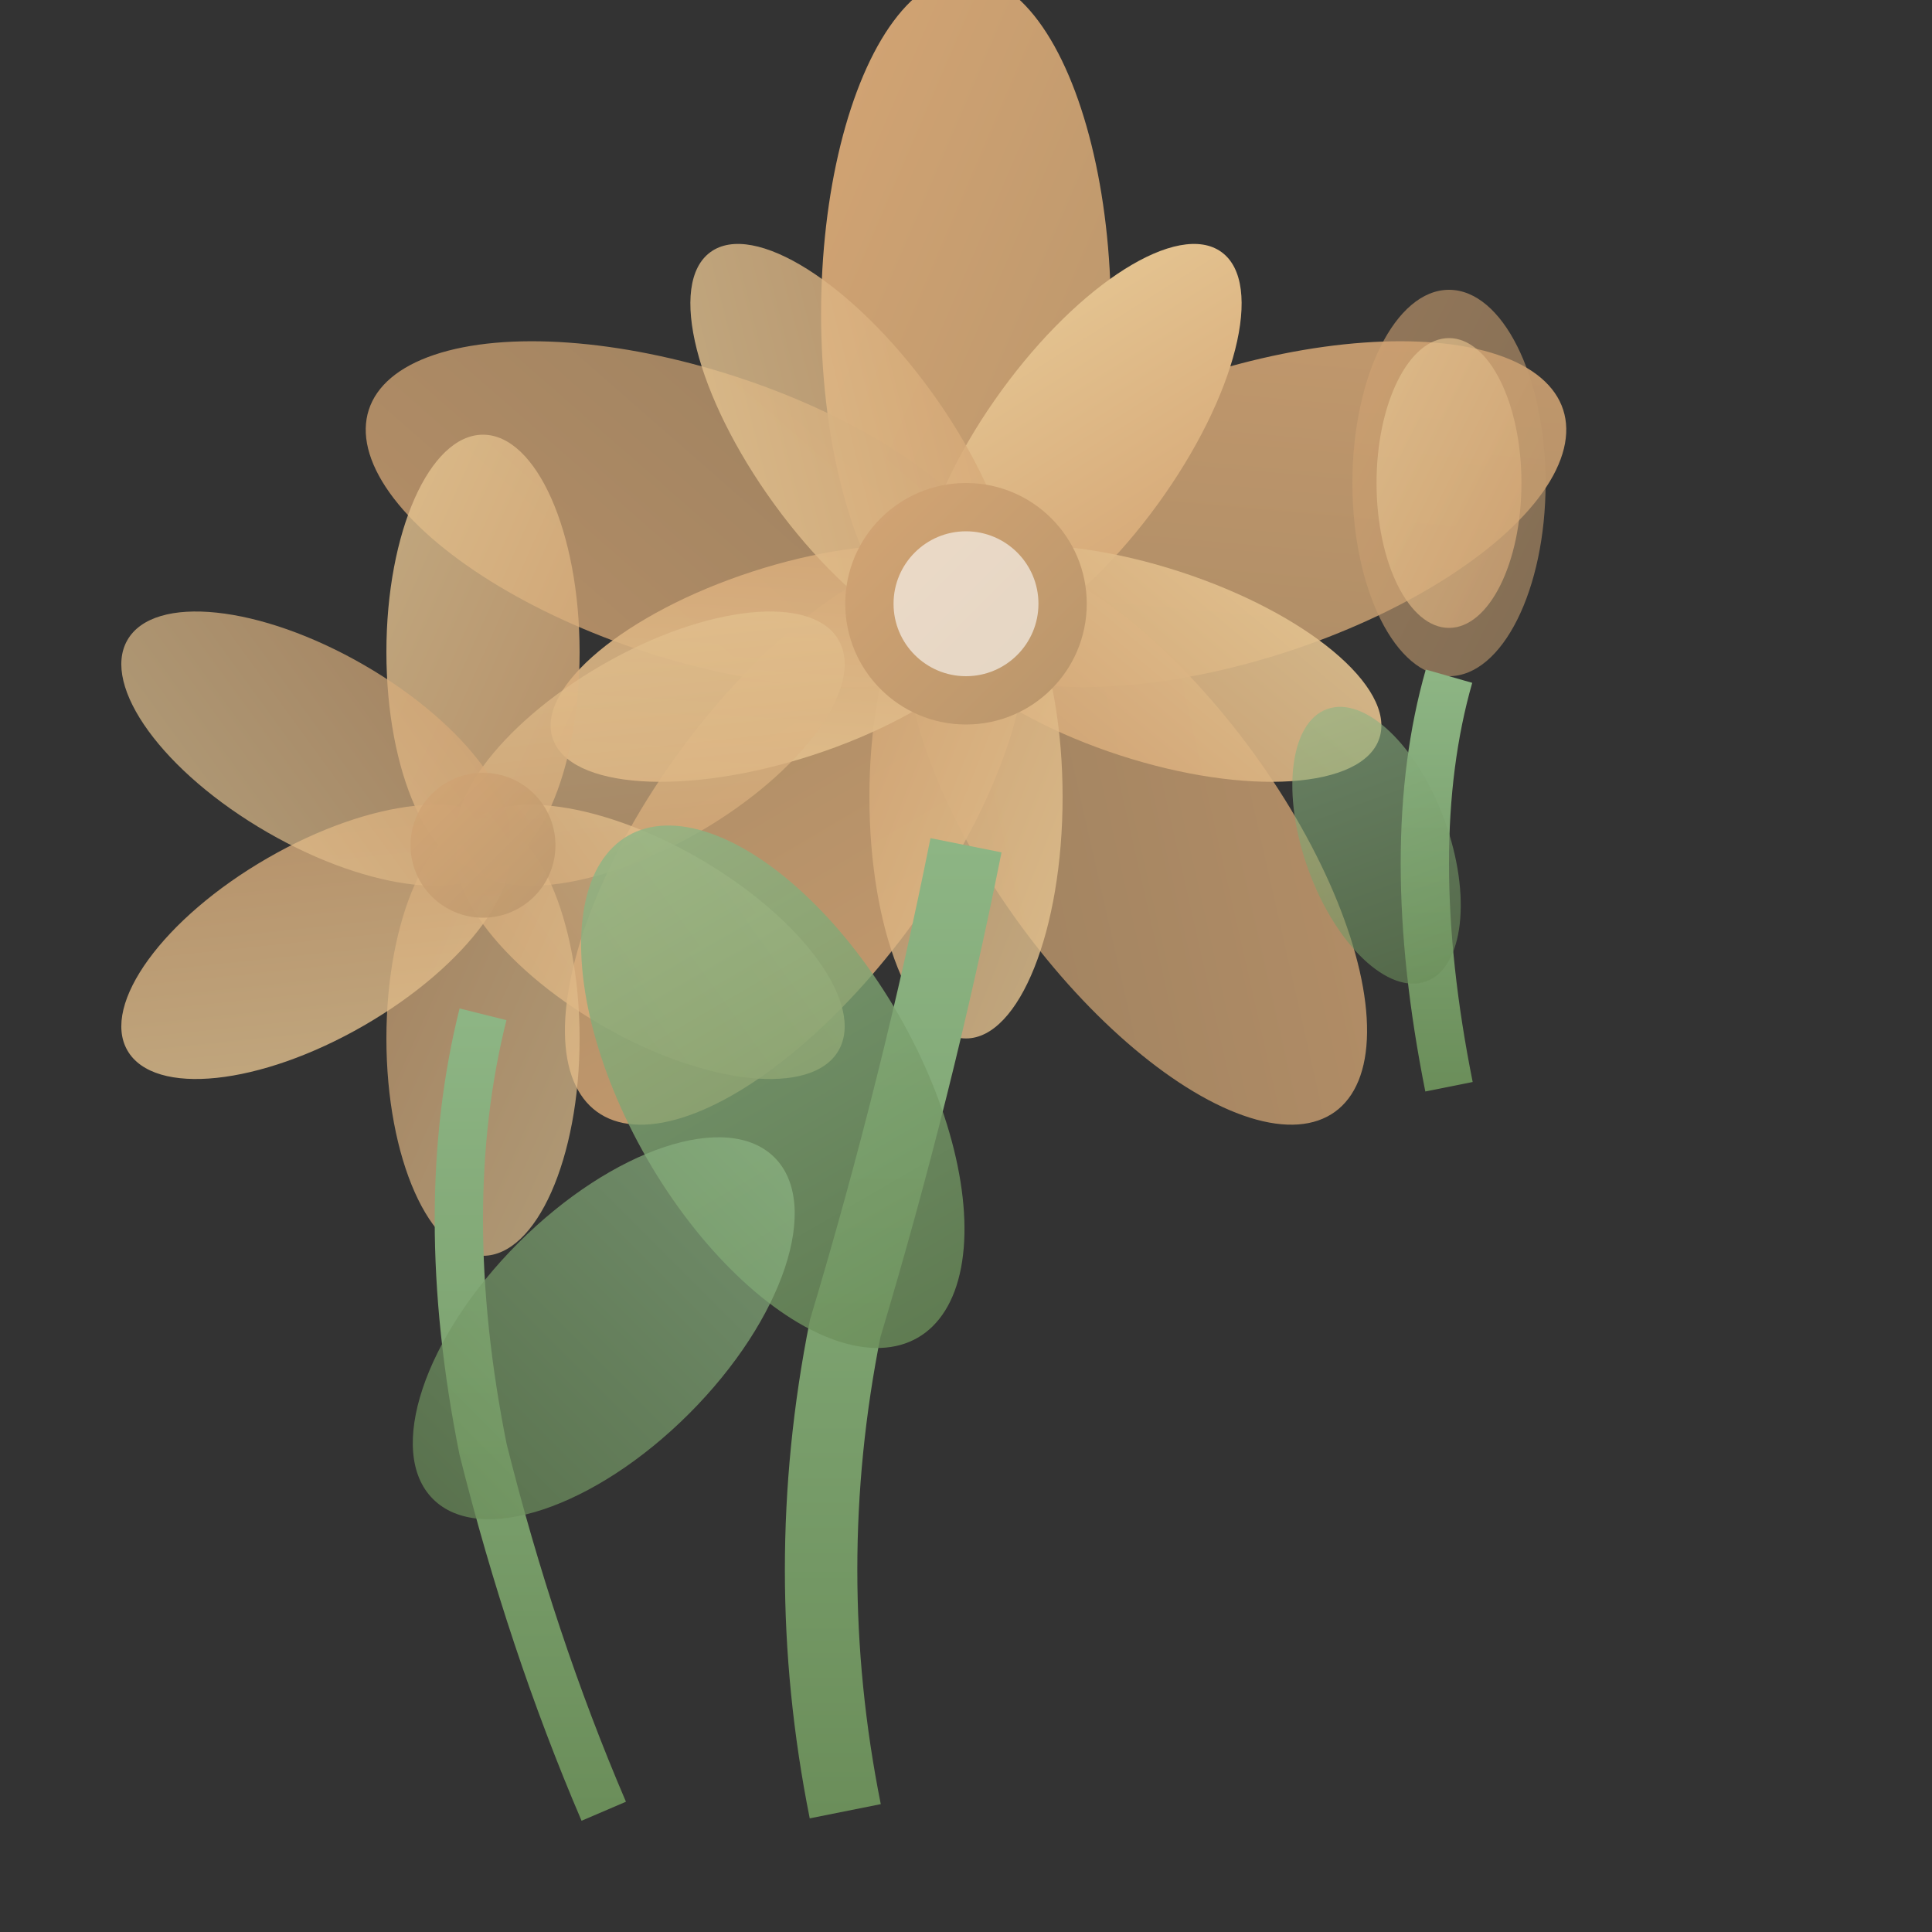
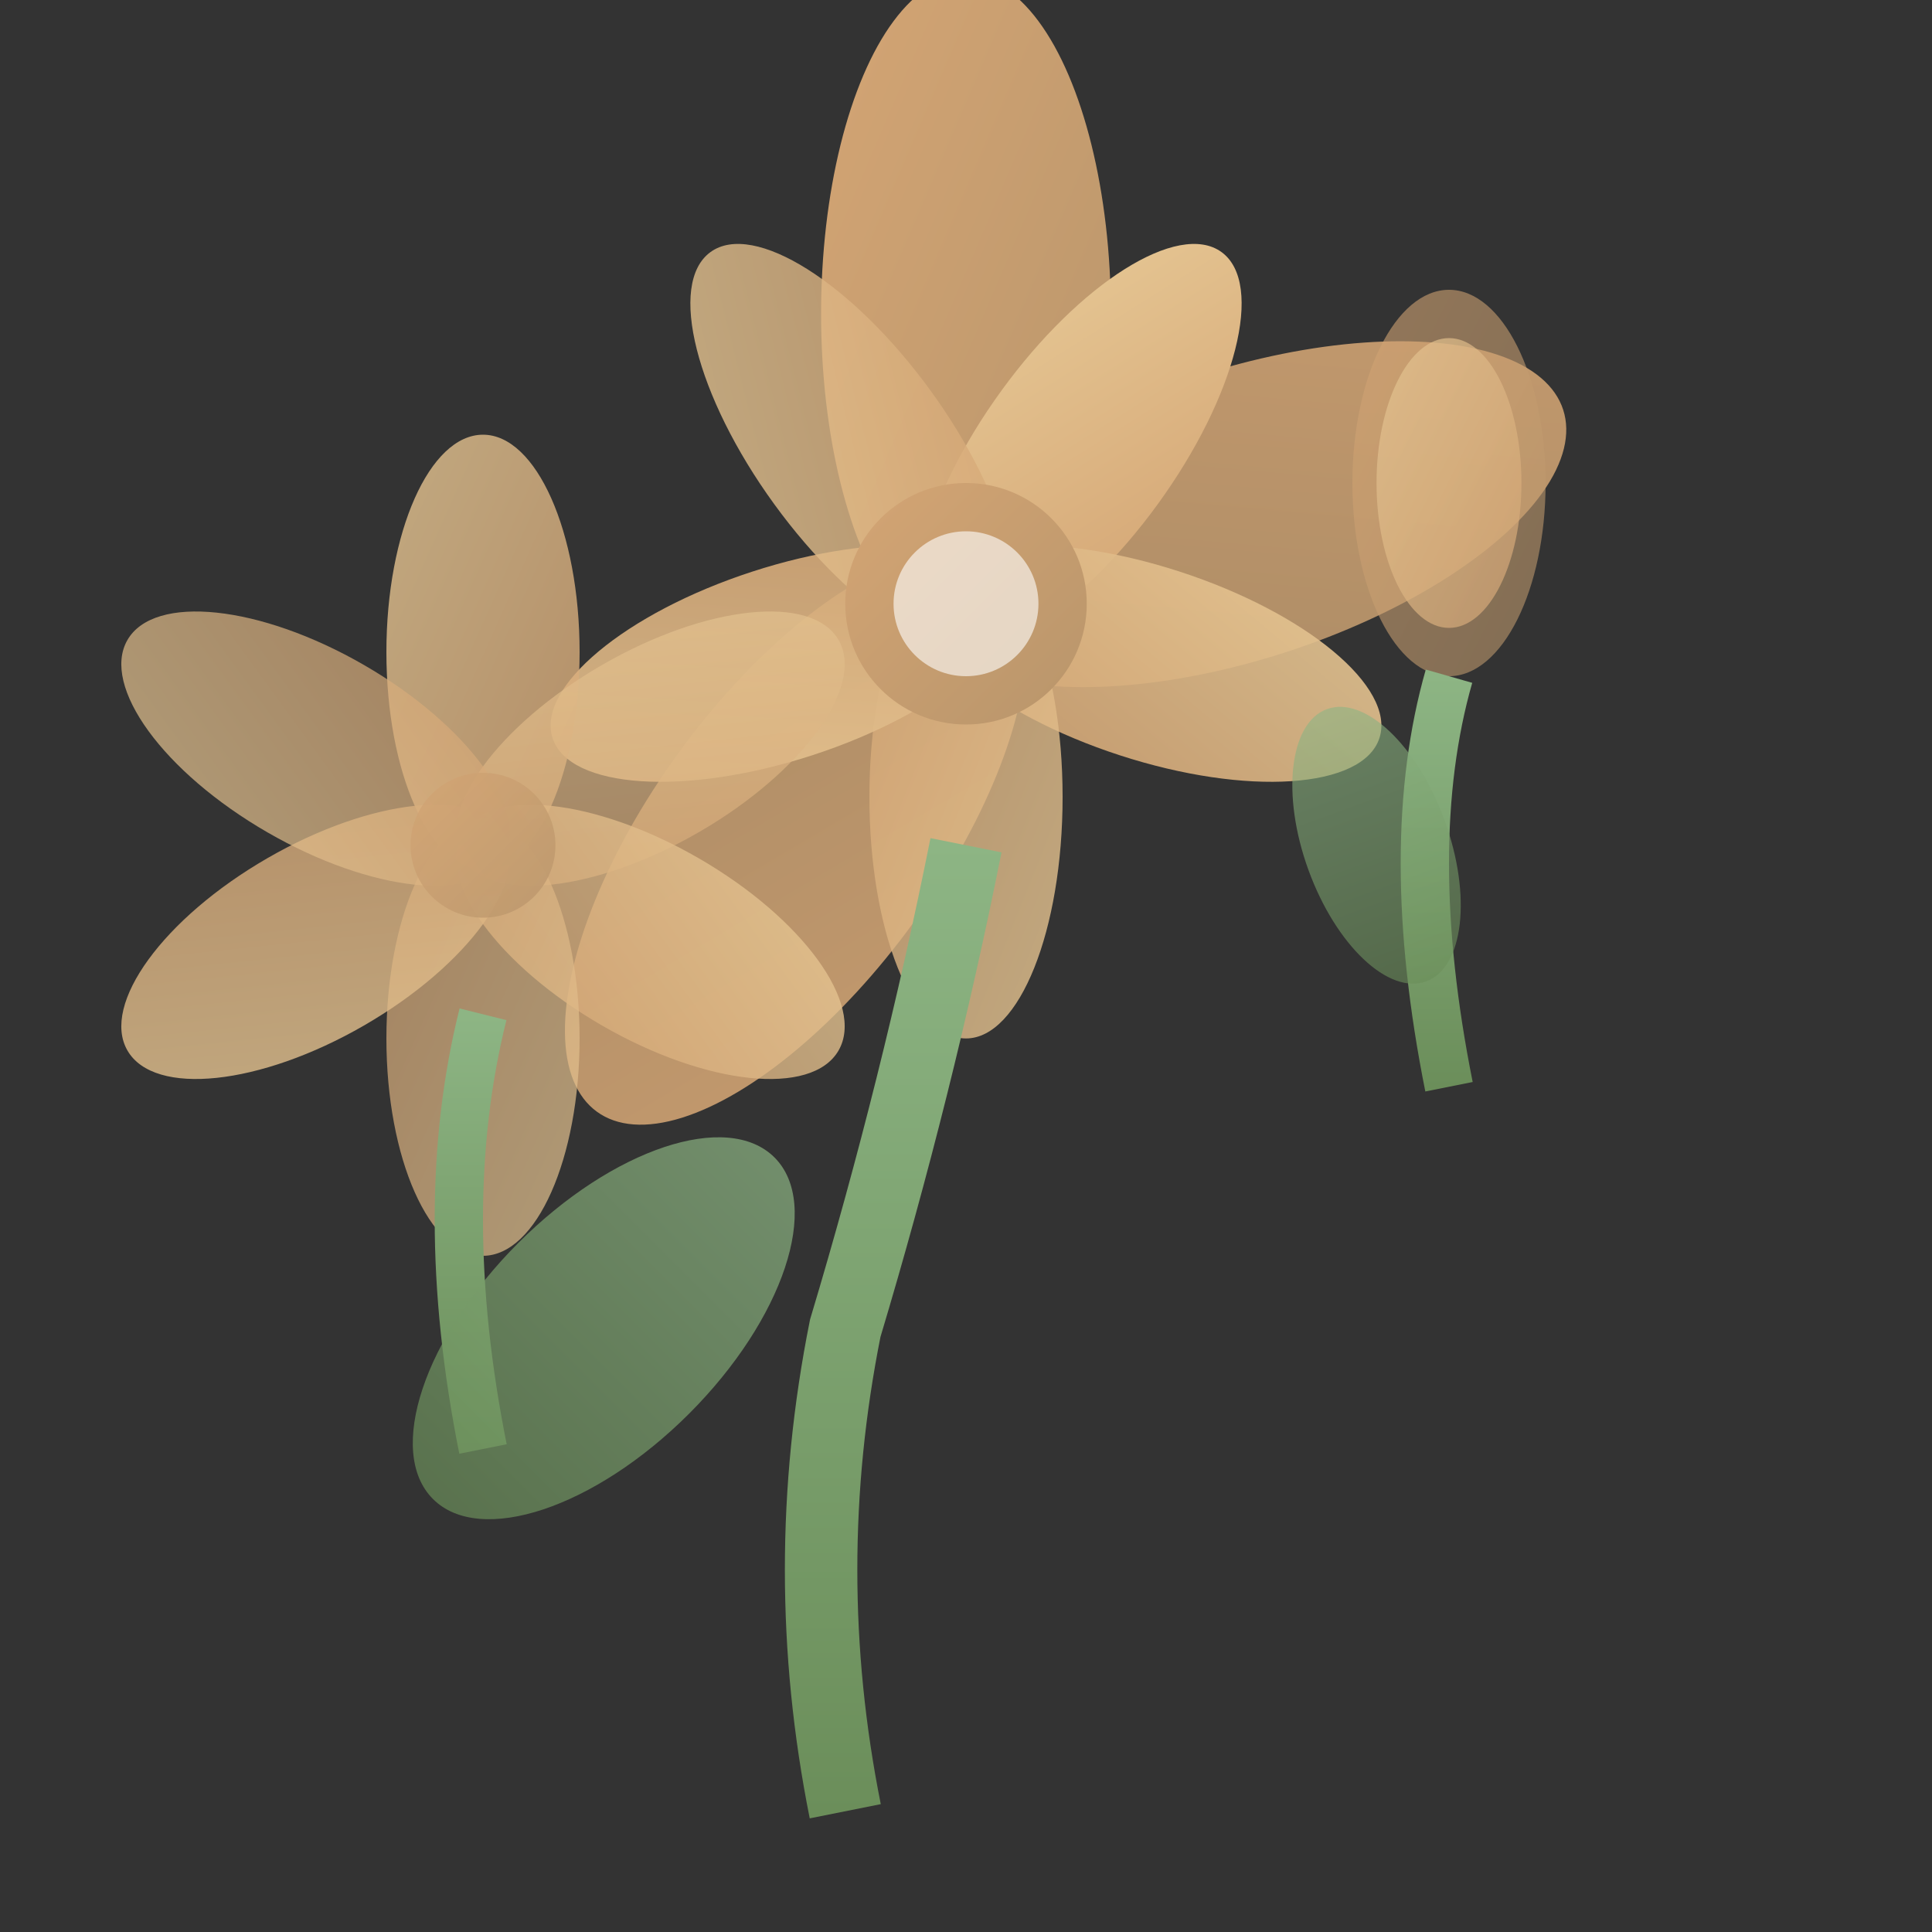
<svg xmlns="http://www.w3.org/2000/svg" width="80" height="80" viewBox="0 0 80 80" fill="none">
  <rect x="0" y="0" width="80" height="80" fill="#333333" stroke="none" />
  <defs>
    <linearGradient id="flowerGrad1" x1="0%" y1="0%" x2="100%" y2="100%">
      <stop offset="0%" style="stop-color:#d4a574;stop-opacity:1" />
      <stop offset="100%" style="stop-color:#b8956b;stop-opacity:1" />
    </linearGradient>
    <linearGradient id="flowerGrad2" x1="0%" y1="0%" x2="100%" y2="100%">
      <stop offset="0%" style="stop-color:#e6c794;stop-opacity:1" />
      <stop offset="100%" style="stop-color:#d4a574;stop-opacity:1" />
    </linearGradient>
    <linearGradient id="stemGrad" x1="0%" y1="0%" x2="0%" y2="100%">
      <stop offset="0%" style="stop-color:#8db584;stop-opacity:1" />
      <stop offset="100%" style="stop-color:#6b8e5a;stop-opacity:1" />
    </linearGradient>
  </defs>
  <g transform="translate(40,25)">
    <ellipse cx="0" cy="-12" rx="6" ry="14" fill="url(#flowerGrad1)" transform="rotate(0)" />
    <ellipse cx="0" cy="-12" rx="6" ry="14" fill="url(#flowerGrad1)" transform="rotate(72)" opacity="0.9" />
-     <ellipse cx="0" cy="-12" rx="6" ry="14" fill="url(#flowerGrad1)" transform="rotate(144)" opacity="0.8" />
    <ellipse cx="0" cy="-12" rx="6" ry="14" fill="url(#flowerGrad1)" transform="rotate(216)" opacity="0.9" />
-     <ellipse cx="0" cy="-12" rx="6" ry="14" fill="url(#flowerGrad1)" transform="rotate(288)" opacity="0.8" />
    <ellipse cx="0" cy="-8" rx="4" ry="10" fill="url(#flowerGrad2)" transform="rotate(36)" />
    <ellipse cx="0" cy="-8" rx="4" ry="10" fill="url(#flowerGrad2)" transform="rotate(108)" opacity="0.9" />
    <ellipse cx="0" cy="-8" rx="4" ry="10" fill="url(#flowerGrad2)" transform="rotate(180)" opacity="0.8" />
    <ellipse cx="0" cy="-8" rx="4" ry="10" fill="url(#flowerGrad2)" transform="rotate(252)" opacity="0.9" />
    <ellipse cx="0" cy="-8" rx="4" ry="10" fill="url(#flowerGrad2)" transform="rotate(324)" opacity="0.8" />
    <circle cx="0" cy="0" r="5" fill="url(#flowerGrad1)" />
    <circle cx="0" cy="0" r="3" fill="#fff" opacity="0.6" />
  </g>
  <g transform="translate(20,35)">
    <ellipse cx="0" cy="-8" rx="4" ry="9" fill="url(#flowerGrad2)" transform="rotate(0)" opacity="0.8" />
    <ellipse cx="0" cy="-8" rx="4" ry="9" fill="url(#flowerGrad2)" transform="rotate(60)" opacity="0.7" />
    <ellipse cx="0" cy="-8" rx="4" ry="9" fill="url(#flowerGrad2)" transform="rotate(120)" opacity="0.8" />
    <ellipse cx="0" cy="-8" rx="4" ry="9" fill="url(#flowerGrad2)" transform="rotate(180)" opacity="0.7" />
    <ellipse cx="0" cy="-8" rx="4" ry="9" fill="url(#flowerGrad2)" transform="rotate(240)" opacity="0.8" />
    <ellipse cx="0" cy="-8" rx="4" ry="9" fill="url(#flowerGrad2)" transform="rotate(300)" opacity="0.7" />
    <circle cx="0" cy="0" r="3" fill="url(#flowerGrad1)" opacity="0.8" />
  </g>
  <path d="M40,35 Q38,45 35,55 Q33,65 35,75" stroke="url(#stemGrad)" stroke-width="3" fill="none" />
-   <path d="M20,42 Q18,50 20,60 Q22,68 25,75" stroke="url(#stemGrad)" stroke-width="2" fill="none" />
-   <ellipse cx="32" cy="45" rx="6" ry="12" fill="url(#stemGrad)" transform="rotate(-30 32 45)" opacity="0.8" />
+   <path d="M20,42 Q18,50 20,60 " stroke="url(#stemGrad)" stroke-width="2" fill="none" />
  <ellipse cx="25" cy="55" rx="5" ry="10" fill="url(#stemGrad)" transform="rotate(45 25 55)" opacity="0.7" />
  <g transform="translate(60,20)">
    <ellipse cx="0" cy="0" rx="4" ry="8" fill="url(#flowerGrad1)" opacity="0.6" />
    <ellipse cx="0" cy="0" rx="3" ry="6" fill="url(#flowerGrad2)" opacity="0.7" />
    <path d="M0,8 Q-2,15 0,25" stroke="url(#stemGrad)" stroke-width="2" fill="none" />
    <ellipse cx="-3" cy="15" rx="3" ry="6" fill="url(#stemGrad)" transform="rotate(-20 -3 15)" opacity="0.6" />
  </g>
</svg>